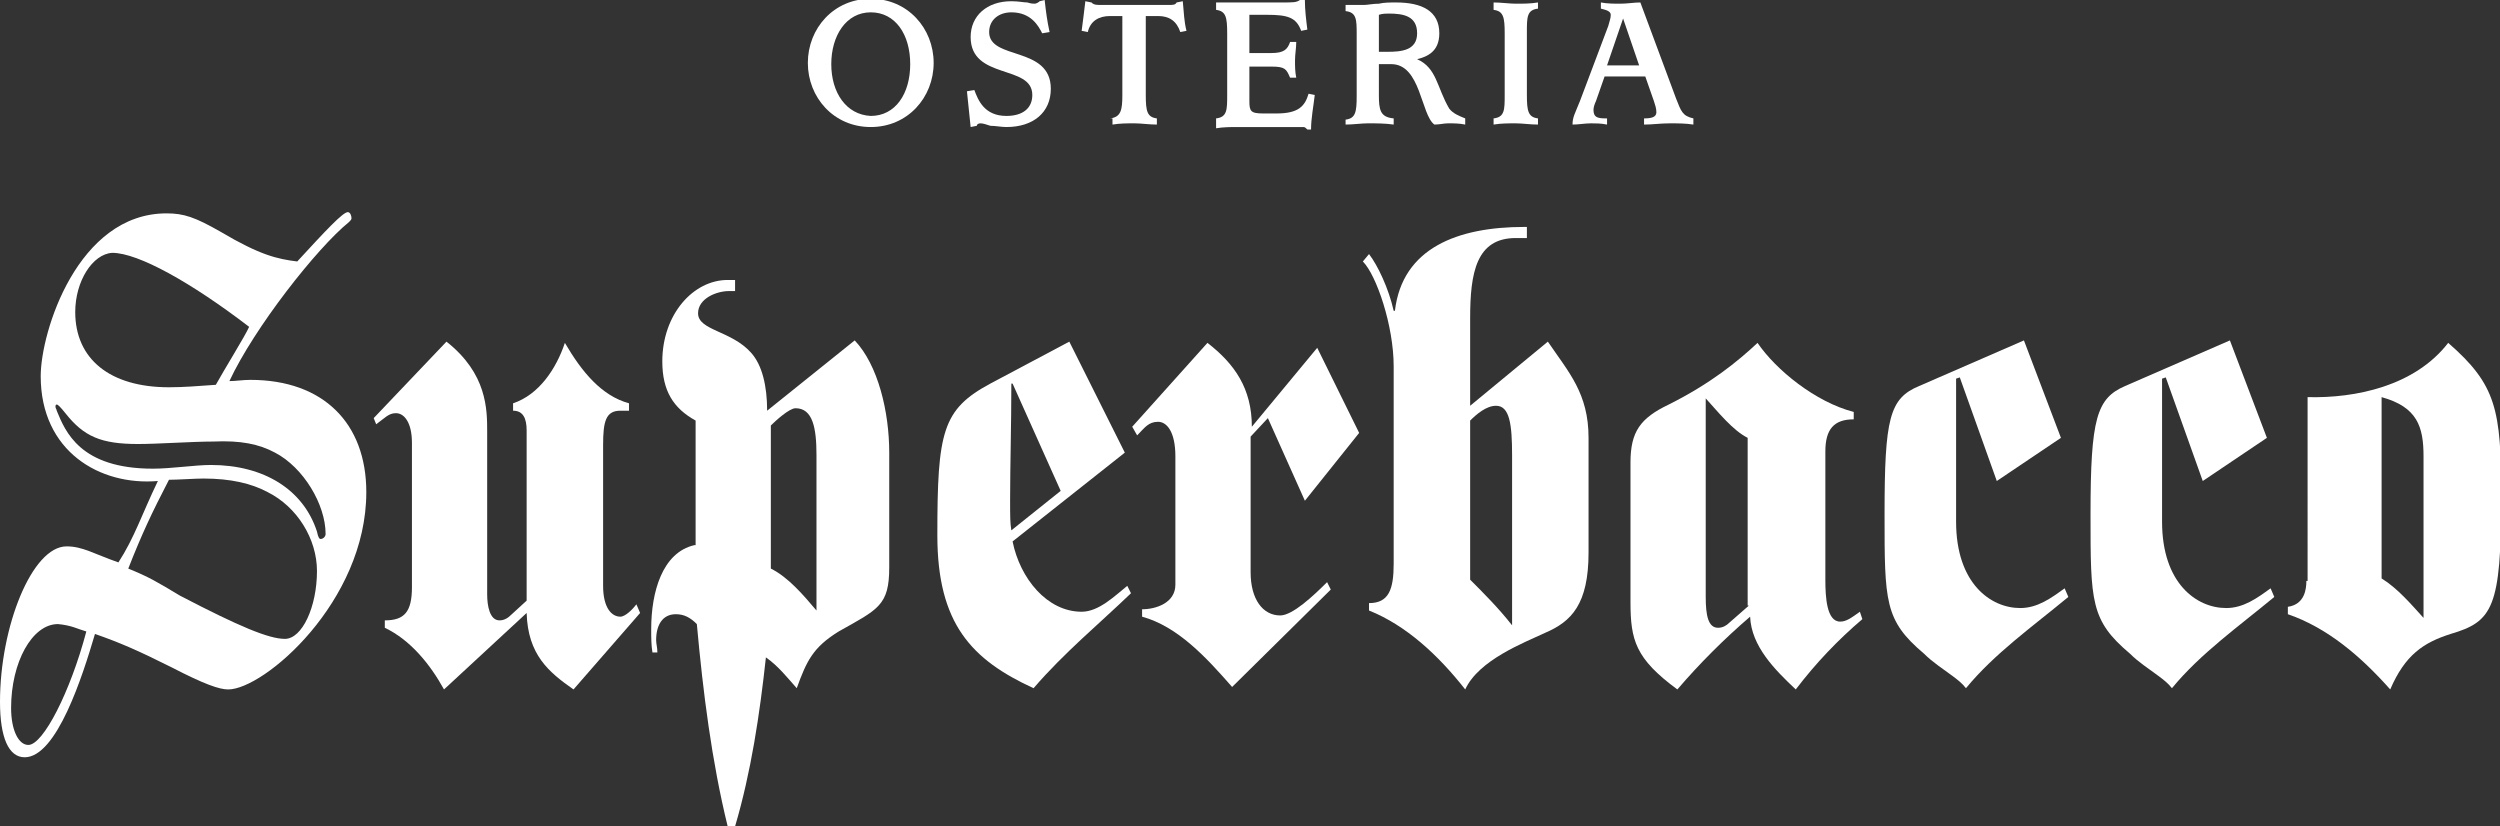
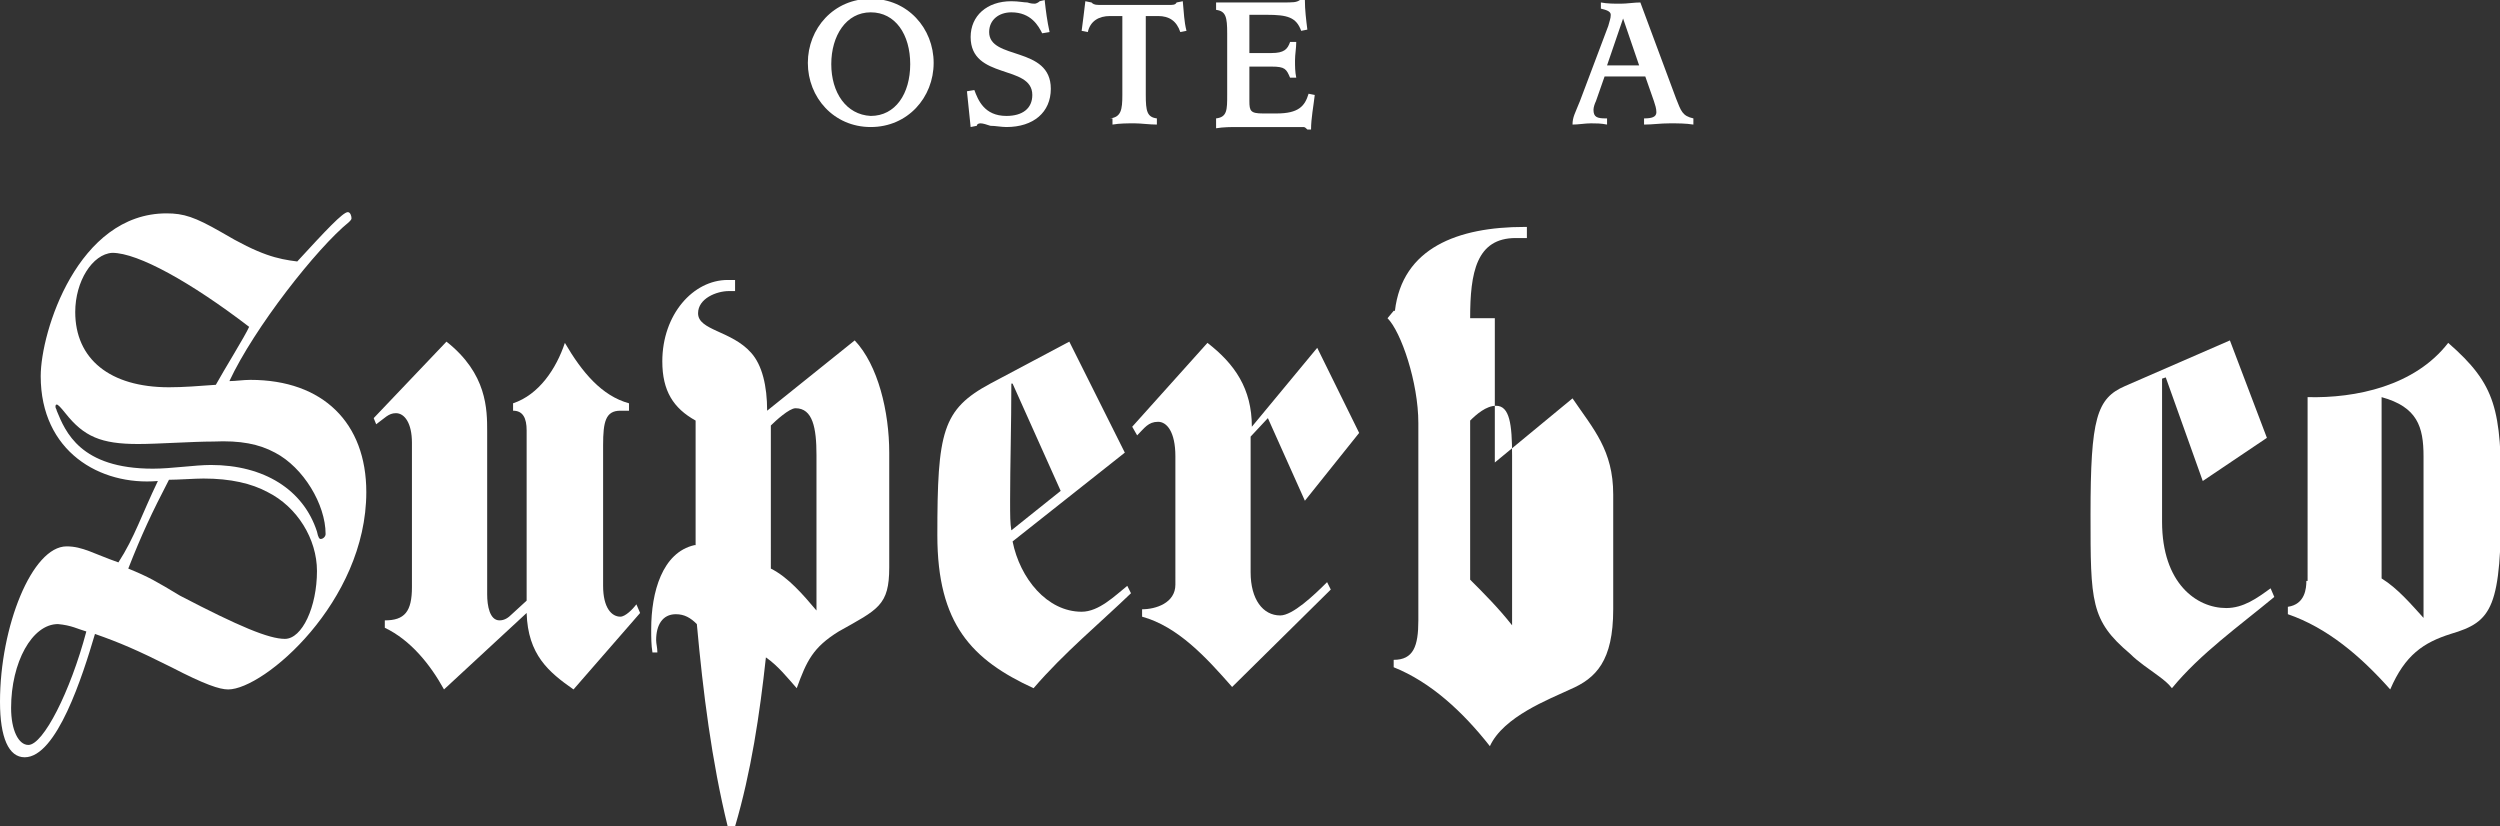
<svg xmlns="http://www.w3.org/2000/svg" version="1.1" id="編集モード" x="0px" y="0px" viewBox="0 0 202.7 67" style="enable-background:new 0 0 202.7 67;" xml:space="preserve">
  <rect x="0" y="0" width="202.7" height="67" fill="#333333" stroke="none" />
  <style type="text/css">
	.st0{fill:#FFFFFF;}
</style>
  <g>
    <g>
      <path class="st0" d="M67.4,5.2c0-2.3,1.2-4.2,3.2-4.2c2,0,3.2,1.8,3.2,4.2c0,2.4-1.2,4.2-3.2,4.2C68.6,9.3,67.4,7.5,67.4,5.2z     M70.6,10.3c3,0,5.1-2.4,5.1-5.2c0-2.8-2.1-5.2-5.1-5.2c-3,0-5.1,2.4-5.1,5.2C65.5,7.9,67.6,10.3,70.6,10.3z" />
      <path class="st0" d="M78.7,10.3c-0.1-1-0.2-2-0.3-2.9l0.6-0.1c0.3,0.8,0.8,2.1,2.6,2.1c1.3,0,2.1-0.6,2.1-1.7c0-2.5-5-1.2-5-4.7    c0-1.7,1.3-2.9,3.3-2.9c0.6,0,1,0.1,1.3,0.1c0.3,0.1,0.5,0.1,0.6,0.1c0.1,0,0.3-0.1,0.4-0.2L84.7,0c0.1,0.9,0.2,1.7,0.4,2.6    l-0.6,0.1C84.2,2.1,83.6,1,82,1c-1,0-1.8,0.6-1.8,1.6c0,2.3,5,1.1,5,4.6c0,1.9-1.4,3.1-3.6,3.1c-0.4,0-0.9-0.1-1.3-0.1    C80,10.1,79.7,10,79.5,10c-0.2,0-0.3,0.1-0.3,0.2L78.7,10.3z" />
      <path class="st0" d="M90,9.6C90.9,9.5,91,8.9,91,7.7V1.3h-1c-0.9,0-1.6,0.4-1.8,1.3l-0.5-0.1c0.1-0.8,0.2-1.5,0.3-2.4l0.5,0.1    c0.1,0.1,0.2,0.2,0.6,0.2h5.7c0.3,0,0.5,0,0.6-0.2l0.5-0.1c0.1,1,0.1,1.6,0.3,2.4l-0.5,0.1c-0.3-0.9-0.9-1.3-1.8-1.3h-1v6.4    c0,1.3,0.1,1.8,0.9,1.9v0.5c-0.6,0-1.3-0.1-1.8-0.1c-0.6,0-1.2,0-1.8,0.1V9.6z" />
      <path class="st0" d="M98.6,9.6c0.9-0.1,0.9-0.7,0.9-1.9v-5c0-1.3-0.1-1.8-0.9-1.9V0.2c0.3,0,0.6,0,0.9,0c0.3,0,0.6,0,0.9,0h3.5    c1,0,1.2,0,1.5-0.2h0.4c0,0.8,0.1,1.6,0.2,2.4l-0.5,0.1c-0.4-1.1-1.1-1.3-2.8-1.3h-1.4v3.1h1.8c1,0,1.3-0.3,1.5-0.9h0.5    c0,0.5-0.1,1-0.1,1.5c0,0.5,0,0.9,0.1,1.4h-0.5c-0.3-0.7-0.4-0.9-1.5-0.9h-1.8v2.8c0,0.8,0.1,1,1.1,1h1.1c1.8,0,2.3-0.6,2.6-1.6    l0.5,0.1c-0.1,0.9-0.3,1.9-0.3,2.8H106c-0.1-0.1-0.2-0.2-0.3-0.2c-0.2,0-0.4,0-0.8,0h-4.5c-0.6,0-1.2,0-1.8,0.1V9.6z" />
-       <path class="st0" d="M111.8,1.2c0.3-0.1,0.6-0.1,0.8-0.1c1.2,0,2.3,0.2,2.3,1.6c0,1.4-1.3,1.5-2.4,1.5h-0.7V1.2z M109.1,10.1    c0.6,0,1.3-0.1,1.8-0.1c0.7,0,1.4,0,2.1,0.1V9.6c-1.1-0.1-1.2-0.7-1.2-1.9V5.2h1c2.4,0,2.4,4.1,3.5,4.9c0.4,0,0.8-0.1,1.1-0.1    c0.5,0,0.9,0,1.4,0.1V9.6c-0.5-0.2-1-0.4-1.3-0.8c-1-1.7-1-3.3-2.6-4v0c0.8-0.2,1.8-0.6,1.8-2.1c0-1.8-1.4-2.5-3.5-2.5    c-0.5,0-1,0-1.4,0.1c-0.5,0-0.9,0.1-1.2,0.1c-0.2,0-0.5,0-0.7,0c-0.3,0-0.5,0-0.8,0v0.5c0.9,0.1,0.9,0.7,0.9,1.9v5    c0,1.3-0.1,1.8-0.9,1.9V10.1z" />
-       <path class="st0" d="M123.8,7.7c0,1.3,0.1,1.8,0.9,1.9v0.5c-0.6,0-1.3-0.1-1.8-0.1c-0.6,0-1.2,0-1.8,0.1V9.6    c0.9-0.1,0.9-0.7,0.9-1.9v-5c0-1.3-0.1-1.8-0.9-1.9V0.2c0.6,0,1.3,0.1,1.8,0.1c0.6,0,1.2,0,1.8-0.1v0.5c-0.9,0.1-0.9,0.7-0.9,1.9    V7.7z" />
      <path class="st0" d="M131.6,1.5L131.6,1.5l1.3,3.8h-2.6L131.6,1.5z M130.2,9.6c-0.7,0-1-0.1-1-0.7c0-0.2,0.1-0.5,0.2-0.7l0.7-2    h3.3l0.7,2c0.1,0.3,0.2,0.6,0.2,0.9c0,0.4-0.4,0.5-1,0.5v0.5c0.7,0,1.3-0.1,2.1-0.1c0.6,0,1.3,0,1.9,0.1V9.6    c-0.9-0.2-1-0.6-1.4-1.6L133,0.2c-0.5,0-1.1,0.1-1.6,0.1c-0.5,0-1.1,0-1.6-0.1v0.5c0.4,0.1,0.8,0.2,0.8,0.5c0,0.3-0.1,0.5-0.2,0.9    l-2.3,6.1c-0.4,1-0.6,1.3-0.6,1.9c0.5,0,1-0.1,1.5-0.1c0.4,0,0.8,0,1.3,0.1V9.6z" />
    </g>
    <g>
      <path class="st0" d="M22.3,36.7c2.3,1.2,4.1,4.2,4.1,6.6c0,0.2-0.2,0.4-0.4,0.4c-0.1,0-0.2-0.1-0.3-0.6c-1.1-3.4-4.3-5.4-8.6-5.4    c-1.3,0-3.2,0.3-4.7,0.3c-5.9,0-7.1-3-7.8-4.7c0-0.1-0.1-0.2-0.1-0.3c0-0.1,0-0.2,0.1-0.2c0.1,0,0.3,0.2,0.7,0.7    c1.5,1.9,2.9,2.5,5.9,2.5c1.6,0,4.4-0.2,6.1-0.2C19.5,35.7,21,36,22.3,36.7z M9.6,45.6c-2-0.7-2.9-1.3-4.2-1.3    C2.6,44.3,0,50.8,0,56.9c0,2.9,0.7,4.5,2,4.5c2.6,0,4.7-6.6,5.7-10c2,0.7,3.4,1.3,6.2,2.7c2.7,1.4,3.9,1.8,4.6,1.8    c2.9,0,11.2-7.1,11.2-16c0-5.6-3.5-9.1-9.4-9.1c-0.6,0-1.2,0.1-1.7,0.1c2-4.3,7.1-10.8,9.7-12.9c0.1-0.1,0.2-0.2,0.2-0.3    c0-0.2-0.1-0.5-0.3-0.5c-0.4,0-1.8,1.5-4.1,4c-1.6-0.2-3-0.5-6.2-2.4c-2.1-1.2-3-1.5-4.4-1.5c-7.2,0-10.2,9.6-10.2,13.2    c0,6.1,4.8,8.9,9.5,8.5C11.5,41.7,10.9,43.6,9.6,45.6z M20.2,26.5c-0.3,0.7-2.1,3.6-2.7,4.7c-1.4,0.1-2.6,0.2-3.8,0.2    c-4.8,0-7.6-2.3-7.6-6.1c0-2.5,1.4-4.7,3-4.8C11.2,20.5,15.5,22.9,20.2,26.5z M10.4,46.1c1.1-2.8,1.9-4.5,3.3-7.2    c0.7,0,2.1-0.1,2.8-0.1c2.2,0,3.9,0.4,5.2,1.1c2.4,1.2,4,3.8,4,6.4c0,2.9-1.2,5.5-2.6,5.5c-1.3,0-3.7-1-8.5-3.5    C12.6,47.1,12.1,46.8,10.4,46.1z M7,51.2c-1.3,4.9-3.5,9.2-4.7,9.2c-0.8,0-1.4-1.2-1.4-3c0-3.7,1.7-6.8,3.8-6.8    C5.8,50.7,6.3,51,7,51.2z" />
      <path class="st0" d="M42.7,34.9c0-1-0.3-1.6-1.1-1.6v-0.6c2.1-0.7,3.5-2.8,4.2-4.9c1.4,2.4,3,4.3,5.2,4.9v0.6h-0.7    c-1.2,0-1.4,0.9-1.4,2.8v11.4c0,1.8,0.7,2.5,1.4,2.5c0.4,0,1-0.6,1.3-1l0.3,0.7l-5.4,6.2c-2-1.4-3.7-2.8-3.8-6.2L36,55.9    c-1.1-2-2.7-4-4.8-5v-0.6c1.6,0,2.2-0.7,2.2-2.7V35.9c0-1.6-0.6-2.4-1.3-2.4c-0.6,0-0.9,0.4-1.6,0.9l-0.2-0.5l5.9-6.2    c3.3,2.6,3.3,5.5,3.3,7.3v13.2c0,0.9,0.2,2.1,1,2.1c0.4,0,0.7-0.2,1-0.5l1.2-1.1V34.9z" />
      <path class="st0" d="M62.5,34.5c0.4-0.4,1.5-1.4,2-1.4c1.4,0,1.7,1.6,1.7,3.8v12.6c-1.1-1.3-2.3-2.7-3.7-3.4V34.5z M56.3,44.2    c-2.6,0.6-3.5,3.8-3.5,6.8c0,0.7,0,1.3,0.1,1.9h0.4c0-0.4-0.1-0.7-0.1-1c0-1.2,0.5-2.1,1.6-2.1c0.7,0,1.2,0.3,1.7,0.8    c0.5,5.5,1.2,11.1,2.5,16.4h0.6c1.3-4.4,2-9.1,2.5-13.7c1,0.7,1.7,1.6,2.5,2.5c0.8-2.2,1.3-3.3,3.4-4.6c3.2-1.8,4.1-2.1,4.1-5.2    v-9.3c0-3.3-0.9-7.1-2.8-9.1l-7.1,5.7c0-2-0.4-3.7-1.3-4.7c-1.6-1.8-4.3-1.8-4.3-3.2c0-1.2,1.5-1.8,2.5-1.8h0.5v-0.9H59    c-2.8,0-5.3,2.8-5.3,6.6c0,2.4,0.9,3.8,2.7,4.8V44.2z" />
      <path class="st0" d="M82,43c-0.1-0.6-0.1-1.1-0.1-2.5c0-2.7,0.1-6.1,0.1-9.4h0.1l3.9,8.7L82,43z M86.7,27.7l-6.4,3.4    C76.4,33.2,76,35,76,43.4c0,7.2,2.8,10.1,7.8,12.4c2.5-2.9,5.3-5.2,7.9-7.7l-0.3-0.6c-1,0.8-2.3,2.1-3.7,2.1c-2.8,0-5-2.7-5.6-5.7    l9.1-7.2L86.7,27.7z" />
      <path class="st0" d="M110.2,35.1l-4.4,5.5l-3-6.7l-1.4,1.5v11c0,2.2,1,3.5,2.4,3.5c1,0,2.7-1.6,3.8-2.7l0.3,0.6l-8,7.9    c-2.1-2.4-4.4-4.9-7.3-5.7v-0.6c1.1,0,2.7-0.5,2.7-2V37c0-2-0.7-2.8-1.4-2.8c-0.8,0-1.1,0.5-1.7,1.1l-0.4-0.7l6.1-6.8    c2.2,1.7,3.6,3.7,3.6,6.8l5.3-6.4L110.2,35.1z" />
-       <path class="st0" d="M122.6,50.7c-1.1-1.4-2.3-2.6-3.4-3.7V34.1c0.5-0.5,1.3-1.2,2.1-1.2c1.1,0,1.3,1.5,1.3,4V50.7z M119.2,25.8    c0-3.7,0.5-6.5,3.7-6.5h0.9v-0.9h-0.2c-5.4,0-9.9,1.7-10.5,6.8H113c-0.4-1.8-1.3-3.7-2-4.6l-0.5,0.6c1.1,1.1,2.5,5.2,2.5,8.5v16    c0,2.1-0.4,3.2-2,3.2v0.6c3,1.2,5.6,3.6,7.8,6.4c1.1-2.4,4.8-3.8,6.5-4.6c2.1-0.9,3.5-2.3,3.5-6.5v-9.3c0-3.6-1.6-5.3-3.3-7.8    l-6.3,5.2V25.8z" />
-       <path class="st0" d="M141.8,49.1l-1.6,1.4c-0.2,0.2-0.5,0.4-0.9,0.4c-0.8,0-1-1-1-2.5V32.3c1,1.1,2.2,2.6,3.4,3.2V49.1z     M132.2,48.8c0,3.1,0.4,4.6,3.8,7.1c1.8-2.1,3.8-4.1,5.9-5.9c0.1,2.4,2,4.3,3.7,5.9c1.6-2.1,3.4-4,5.4-5.7l-0.2-0.6    c-0.7,0.5-1.1,0.8-1.6,0.8c-1.1,0-1.2-2-1.2-3.4V36.6c0-1.8,0.7-2.6,2.3-2.6v-0.6c-3.1-0.8-6.3-3.4-7.8-5.6    c-1.6,1.5-3.8,3.3-7.2,5c-2.3,1.1-3.1,2.2-3.1,4.7V48.8z" />
-       <path class="st0" d="M161.9,39l-3-8.4l-0.3,0.1v11.6c0,5,2.8,7,5.2,7c1.4,0,2.5-0.8,3.6-1.6l0.3,0.7c-2.9,2.4-6,4.6-8.3,7.4    c-0.3-0.4-0.7-0.7-1.1-1c-0.8-0.6-1.6-1.1-2.3-1.8c-3.2-2.7-3.2-4.2-3.2-11.3c0-7.8,0.4-9.4,2.8-10.4l8.5-3.7l3,7.9L161.9,39z" />
+       <path class="st0" d="M122.6,50.7c-1.1-1.4-2.3-2.6-3.4-3.7V34.1c0.5-0.5,1.3-1.2,2.1-1.2c1.1,0,1.3,1.5,1.3,4V50.7z M119.2,25.8    c0-3.7,0.5-6.5,3.7-6.5h0.9v-0.9h-0.2c-5.4,0-9.9,1.7-10.5,6.8H113l-0.5,0.6c1.1,1.1,2.5,5.2,2.5,8.5v16    c0,2.1-0.4,3.2-2,3.2v0.6c3,1.2,5.6,3.6,7.8,6.4c1.1-2.4,4.8-3.8,6.5-4.6c2.1-0.9,3.5-2.3,3.5-6.5v-9.3c0-3.6-1.6-5.3-3.3-7.8    l-6.3,5.2V25.8z" />
      <path class="st0" d="M178.6,39l-3-8.4l-0.3,0.1v11.6c0,5,2.8,7,5.2,7c1.4,0,2.5-0.8,3.6-1.6l0.3,0.7c-2.9,2.4-6,4.6-8.3,7.4    c-0.3-0.4-0.7-0.7-1.1-1c-0.8-0.6-1.6-1.1-2.3-1.8c-3.2-2.7-3.2-4.2-3.2-11.3c0-7.8,0.5-9.4,2.8-10.4l8.5-3.7l3,7.9L178.6,39z" />
      <path class="st0" d="M193.1,32.2c2.9,0.8,3.4,2.4,3.4,4.8v13.1c-1-1.1-2.1-2.4-3.4-3.2V32.2z M187,47.1c0,0.6-0.1,1.9-1.5,2.1v0.6    c3.2,1.1,5.9,3.4,8.3,6.1c1.2-2.8,2.7-3.8,4.9-4.5c3.4-1,4.1-2.1,4.1-11.1c0-7.1-0.4-9.1-4.3-12.5c-2.7,3.5-7.5,4.5-11.4,4.4V47.1    z" />
    </g>
  </g>
</svg>